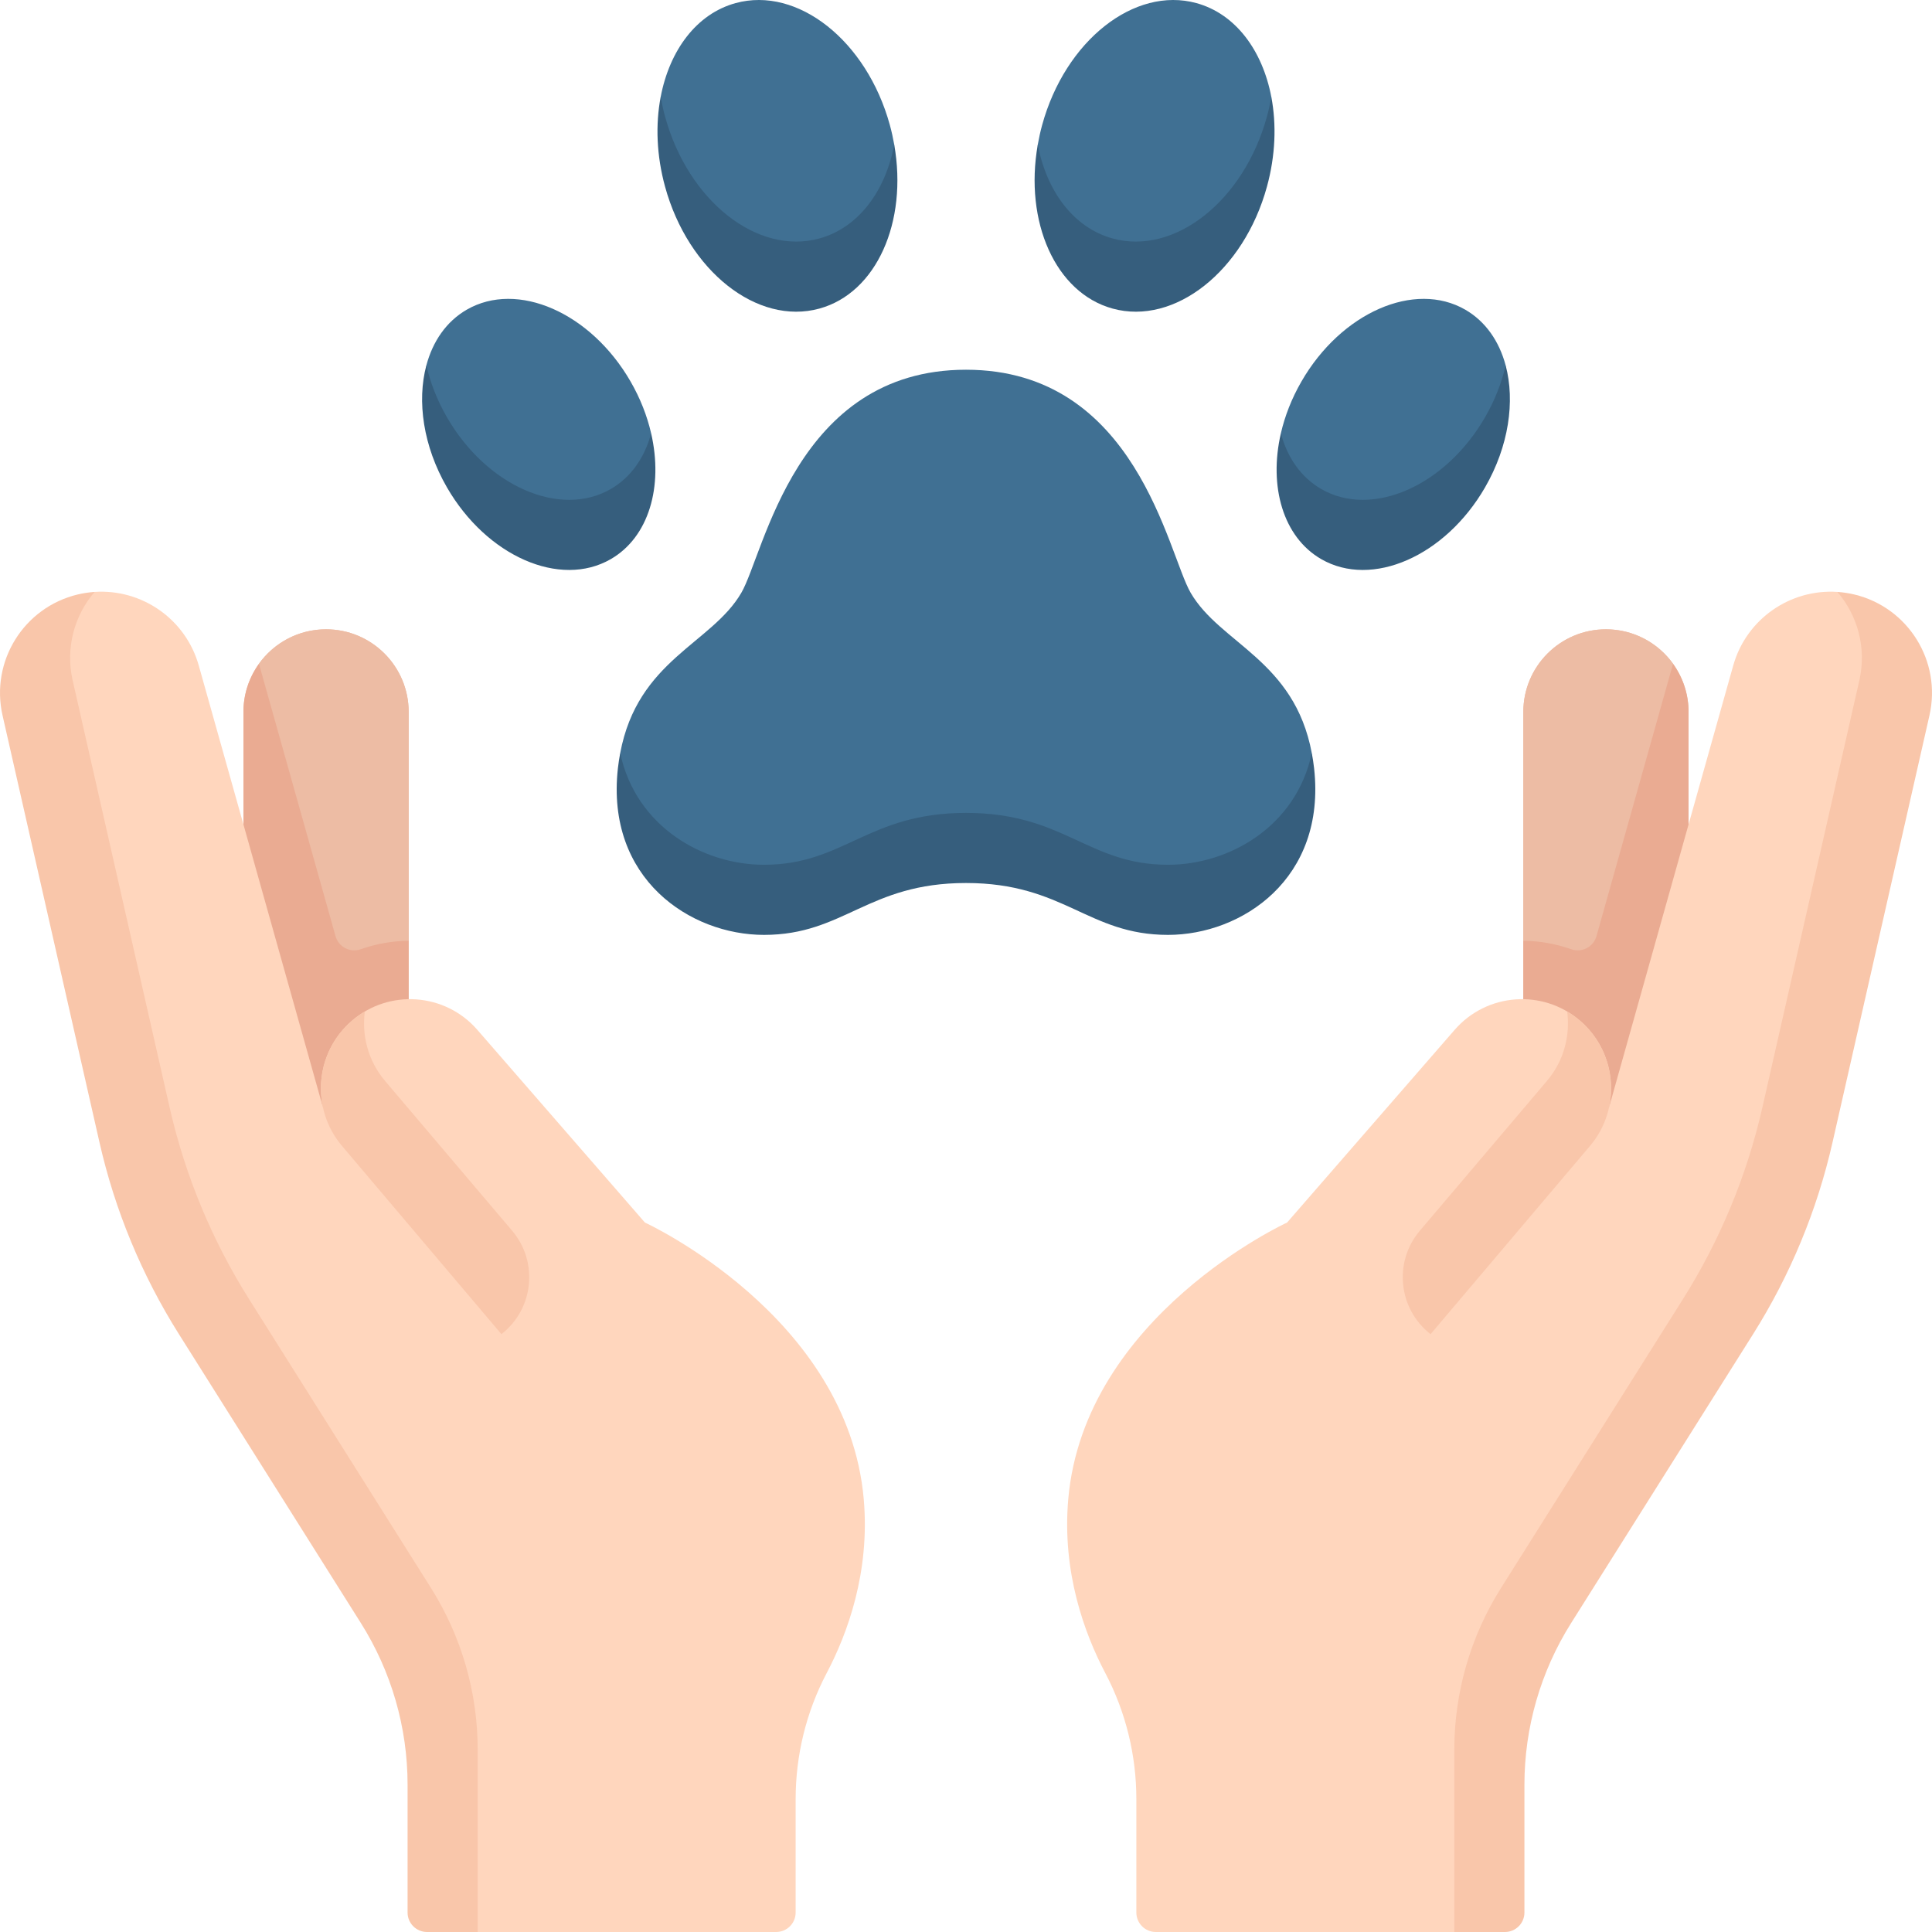
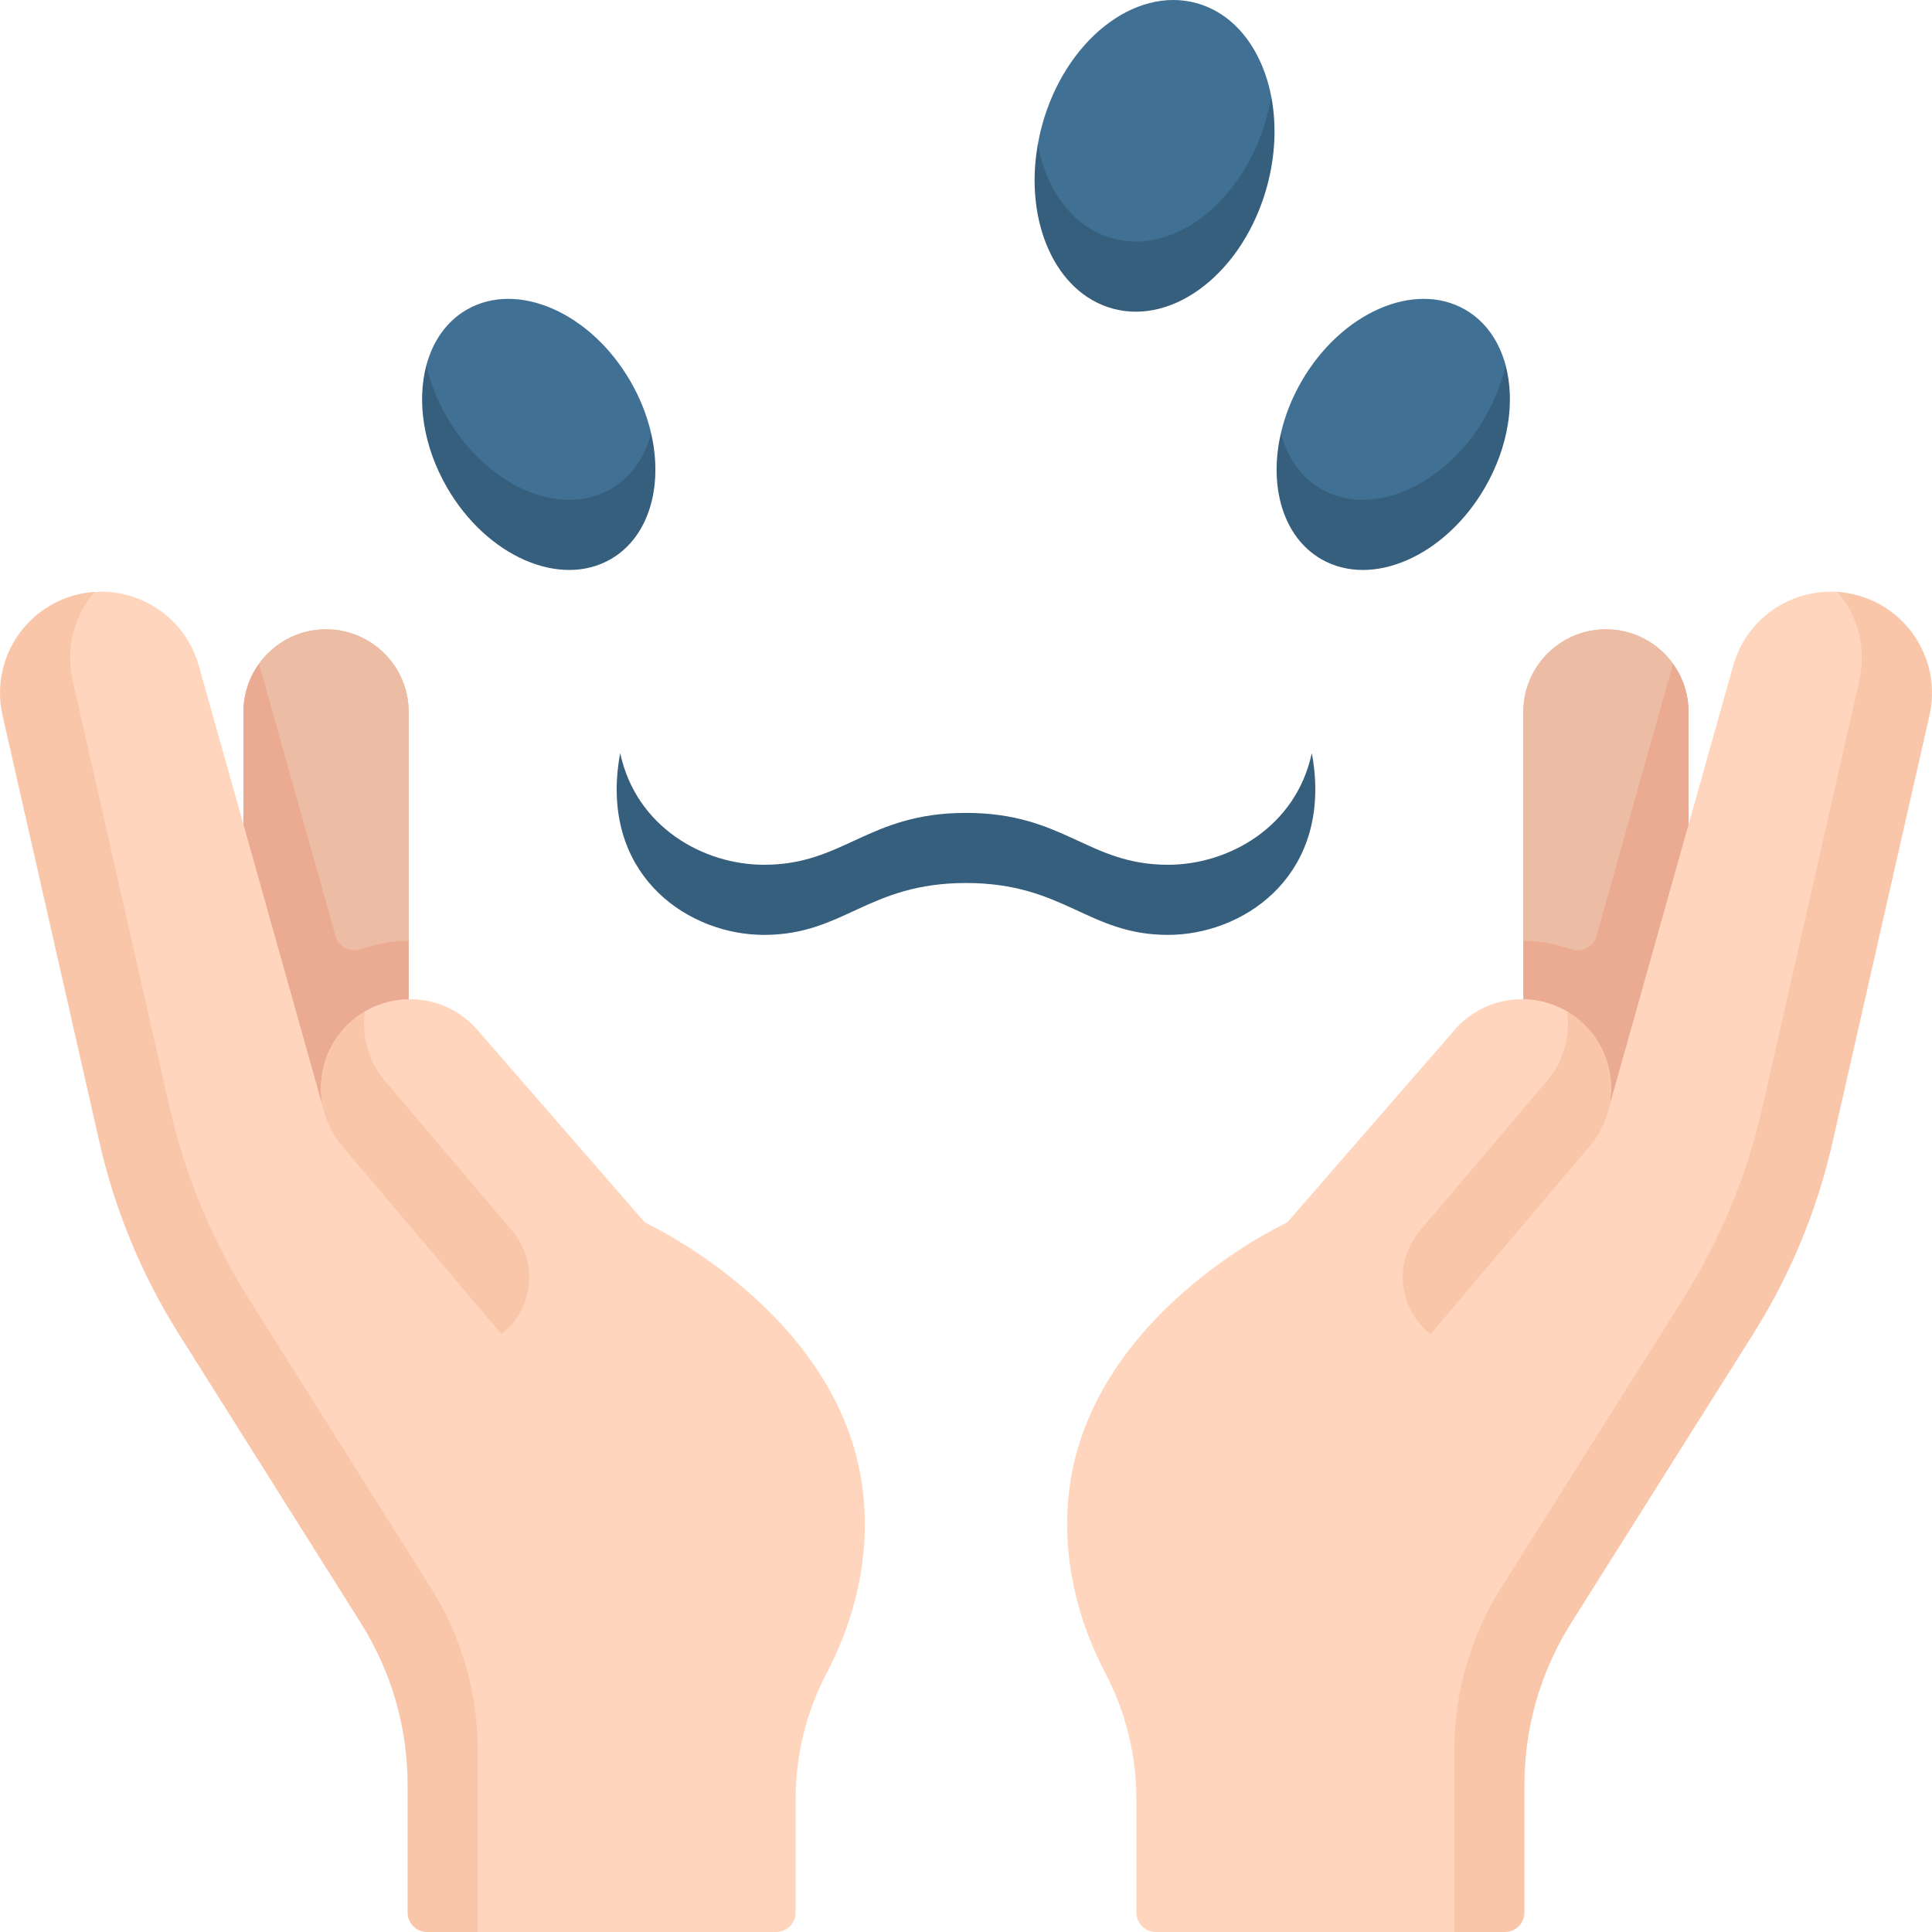
<svg xmlns="http://www.w3.org/2000/svg" id="Capa_1" enable-background="new 0 0 512 512" height="512" viewBox="0 0 512 512" width="512">
  <g>
    <g>
      <g>
        <g fill="#407093">
-           <path d="m164.36 199.587c0 22.004 22.128 37.831 38.098 37.831 21.254 0 27.495-13.747 53.542-13.747s32.288 13.747 53.542 13.747c15.969 0 38.098-13.747 38.098-37.831-4.63-24.695-24.22-28.964-32.094-42.479-6.108-10.485-14.325-59.126-59.546-59.126s-53.438 48.642-59.546 59.126c-7.874 13.515-27.464 17.784-32.094 42.479z" />
          <path d="m350.146 135.951c13.432 7.755 32.866-.756 43.405-19.011 2.594-4.493 5.463-10.326 5.463-20.107-1.701-6.374-5.304-11.646-10.702-14.763-13.433-7.755-32.866.756-43.405 19.011-2.594 4.493-4.404 9.157-5.463 13.752-.001 12.433 5.303 18.001 10.702 21.118z" />
          <path d="m275.018 38.34c0 20.554 9.498 31.02 19.844 33.858 16.45 4.512 34.756-13.463 40.888-35.818.478-1.743 1.163-6.161 1.163-10.697-2.353-12.348-9.497-22.021-19.845-24.859-16.45-4.512-34.756 9.952-40.888 32.307-.478 1.743-.857 3.481-1.162 5.209z" />
        </g>
        <path d="m347.64 199.587c-4.212 19.654-22.129 29.587-38.098 29.587-21.254 0-27.495-13.747-53.542-13.747s-32.288 13.747-53.542 13.747c-15.969 0-33.886-9.932-38.098-29.587-.242 1.292-.455 2.624-.612 4.031-3.256 29.303 19.188 44.136 38.709 44.136 21.254 0 27.495-13.747 53.542-13.747s32.288 13.747 53.542 13.747c19.521 0 41.965-14.833 38.71-44.136-.156-1.408-.369-2.739-.611-4.031z" fill="#365e7d" />
        <path d="m393.55 110.585c-10.539 18.254-29.973 26.766-43.405 19.011-5.398-3.117-9.002-8.389-10.702-14.762-3.246 14.074.576 27.497 10.702 33.343 13.432 7.755 32.866-.756 43.405-19.011 6.304-10.919 7.994-22.847 5.463-32.333-1.059 4.595-2.869 9.259-5.463 13.752z" fill="#365e7d" />
        <path d="m335.751 30.891c-6.132 22.355-24.439 36.819-40.888 32.307-10.347-2.838-17.491-12.51-19.844-24.858-3.606 20.436 4.677 39.279 19.844 43.439 16.45 4.512 34.756-9.952 40.888-32.307 2.275-8.294 2.551-16.506 1.163-23.789-.306 1.728-.685 3.465-1.163 5.208z" fill="#365e7d" />
        <path d="m161.855 135.951c-13.432 7.755-32.865-.756-43.405-19.011-2.594-4.493-5.463-10.326-5.463-20.107 1.701-6.374 5.304-11.646 10.702-14.763 13.433-7.755 32.866.756 43.405 19.011 2.594 4.493 4.404 9.157 5.463 13.752 0 12.433-5.304 18.001-10.702 21.118z" fill="#407093" />
-         <path d="m236.982 38.34c0 20.554-9.498 31.02-19.844 33.858-16.45 4.512-34.756-13.463-40.888-35.818-.478-1.743-1.163-6.161-1.163-10.697 2.353-12.348 9.497-22.021 19.844-24.859 16.45-4.512 34.756 9.952 40.888 32.307.479 1.743.858 3.481 1.163 5.209z" fill="#407093" />
        <path d="m118.45 110.585c10.539 18.254 29.972 26.766 43.405 19.011 5.398-3.117 9.002-8.389 10.702-14.762 3.246 14.074-.576 27.497-10.702 33.343-13.433 7.755-32.866-.756-43.405-19.011-6.304-10.919-7.994-22.847-5.463-32.333 1.059 4.595 2.869 9.259 5.463 13.752z" fill="#365e7d" />
-         <path d="m176.25 30.891c6.132 22.355 24.438 36.819 40.888 32.307 10.347-2.838 17.491-12.51 19.844-24.858 3.606 20.436-4.677 39.279-19.844 43.439-16.45 4.512-34.756-9.952-40.888-32.307-2.275-8.294-2.551-16.506-1.163-23.789.305 1.728.685 3.465 1.163 5.208z" fill="#365e7d" />
      </g>
      <g>
        <g>
          <path d="m68.633 175.919 11.065 80.081c.81 2.882 3.887 4.452 6.709 3.455 4.045-1.428 21.894-10.137 21.894-10.137v-60.65c0-12.092-9.802-21.894-21.893-21.894-7.333 0-13.82 3.61-17.793 9.145.005.001.012 0 .018 0z" fill="#edbca4" />
          <path d="m85.59 293.478.007.009c-1.802-8.235.865-17.166 7.715-23.025 4.353-3.723 9.672-5.582 14.988-5.662v-76.132c0-12.091-9.802-21.893-21.893-21.893-12.091 0-21.893 9.802-21.893 21.893v29.82z" fill="#edbca4" />
          <path d="m108.301 249.318c-4.347.04-8.628.802-12.673 2.231-2.823.997-5.899-.573-6.709-3.455l-20.286-72.175c-2.582 3.593-4.119 7.987-4.119 12.749v47.901l19.886 74.251 23.901-46.02z" fill="#eaab92" />
          <path d="m228.907 397.348c-4.225-48.684-57.998-73.362-57.998-73.362l-44.411-51.071c-8.513-9.789-23.326-10.883-33.184-2.452-6.85 5.859-9.517 14.79-7.715 23.025l-.007-.01-32.914-117.099c-3.485-12.398-15.164-20.35-27.611-19.513-12.354 3.959-16.77 14.817-14.815 23.425l25.689 113.147c4.089 18.009 11.206 35.193 21.047 50.819l48.245 76.603c8.075 12.822 12.36 27.665 12.36 42.818v39.681l9 8.64h79.1c2.851 0 5.161-2.311 5.161-5.161v-30.043c0-11.641 2.804-23.11 8.227-33.411 5.52-10.485 11.501-26.736 9.826-46.036z" fill="#ffd6bd" />
          <g fill="#f9c6aa">
            <path d="m102.047 286.462c-4.487-5.298-6.212-11.997-5.365-18.381-1.169.691-2.303 1.47-3.37 2.382-9.882 8.452-11.077 23.302-2.672 33.225l42.242 49.873c8.572-6.667 9.862-19.134 2.836-27.415z" />
            <path d="m108.013 506.839v-33.869c0-15.152-4.285-29.996-12.36-42.818l-48.245-76.603c-9.842-15.626-16.959-32.81-21.047-50.819l-25.689-113.148c-3.254-14.332 5.625-28.615 19.917-32.04 1.496-.358 2.992-.576 4.479-.676-5.343 6.231-7.77 14.818-5.815 23.425l25.689 113.147c4.089 18.009 11.206 35.193 21.047 50.819l48.245 76.603c8.075 12.822 12.36 27.665 12.36 42.818v48.322h-13.419c-2.852 0-5.162-2.311-5.162-5.161z" />
          </g>
        </g>
        <g>
          <path d="m443.367 175.919-11.065 80.081c-.81 2.882-3.887 4.452-6.709 3.455-4.045-1.428-21.893-10.137-21.893-10.137v-60.65c0-12.092 9.802-21.894 21.893-21.894 7.334 0 13.82 3.61 17.793 9.145-.006.001-.013 0-.019 0z" fill="#edbca4" />
          <path d="m426.41 293.478-.007.009c1.802-8.235-.865-17.166-7.715-23.025-4.353-3.723-9.672-5.582-14.988-5.662v-76.132c0-12.091 9.802-21.893 21.893-21.893 12.091 0 21.893 9.802 21.893 21.893v29.82z" fill="#edbca4" />
          <path d="m403.699 249.318c4.347.04 8.628.802 12.673 2.231 2.823.997 5.9-.573 6.71-3.455l20.286-72.175c2.582 3.593 4.119 7.987 4.119 12.749v47.901l-19.886 74.251-23.901-46.02v-15.482z" fill="#eaab92" />
          <path d="m283.093 397.348c4.225-48.684 57.998-73.362 57.998-73.362l44.411-51.071c8.512-9.789 23.326-10.883 33.184-2.452 6.85 5.859 9.517 14.79 7.715 23.025l.007-.01 32.912-117.099c3.485-12.398 15.164-20.35 27.611-19.513 12.354 3.959 16.77 14.817 14.815 23.425l-25.689 113.147c-4.089 18.009-11.206 35.193-21.047 50.819l-48.245 76.603c-8.075 12.822-12.36 27.665-12.36 42.818v39.681l-9 8.64h-79.1c-2.85 0-5.161-2.311-5.161-5.161v-30.043c0-11.641-2.804-23.11-8.227-33.411-5.518-10.485-11.498-26.736-9.824-46.036z" fill="#ffd6bd" />
          <g fill="#f9c6aa">
            <path d="m409.953 286.462c4.487-5.298 6.212-11.997 5.365-18.381 1.169.691 2.303 1.47 3.37 2.382 9.882 8.452 11.077 23.302 2.672 33.225l-42.242 49.873c-8.572-6.667-9.862-19.134-2.836-27.415z" />
            <path d="m403.988 506.839v-33.869c0-15.152 4.285-29.996 12.36-42.818l48.245-76.603c9.842-15.626 16.958-32.81 21.047-50.819l25.689-113.147c3.254-14.332-5.625-28.615-19.917-32.04-1.496-.358-2.992-.576-4.479-.676 5.343 6.231 7.77 14.818 5.815 23.425l-25.689 113.147c-4.089 18.009-11.206 35.193-21.047 50.819l-48.245 76.603c-8.075 12.822-12.36 27.665-12.36 42.818v48.321h13.419c2.851 0 5.162-2.311 5.162-5.161z" />
          </g>
        </g>
      </g>
    </g>
  </g>
</svg>